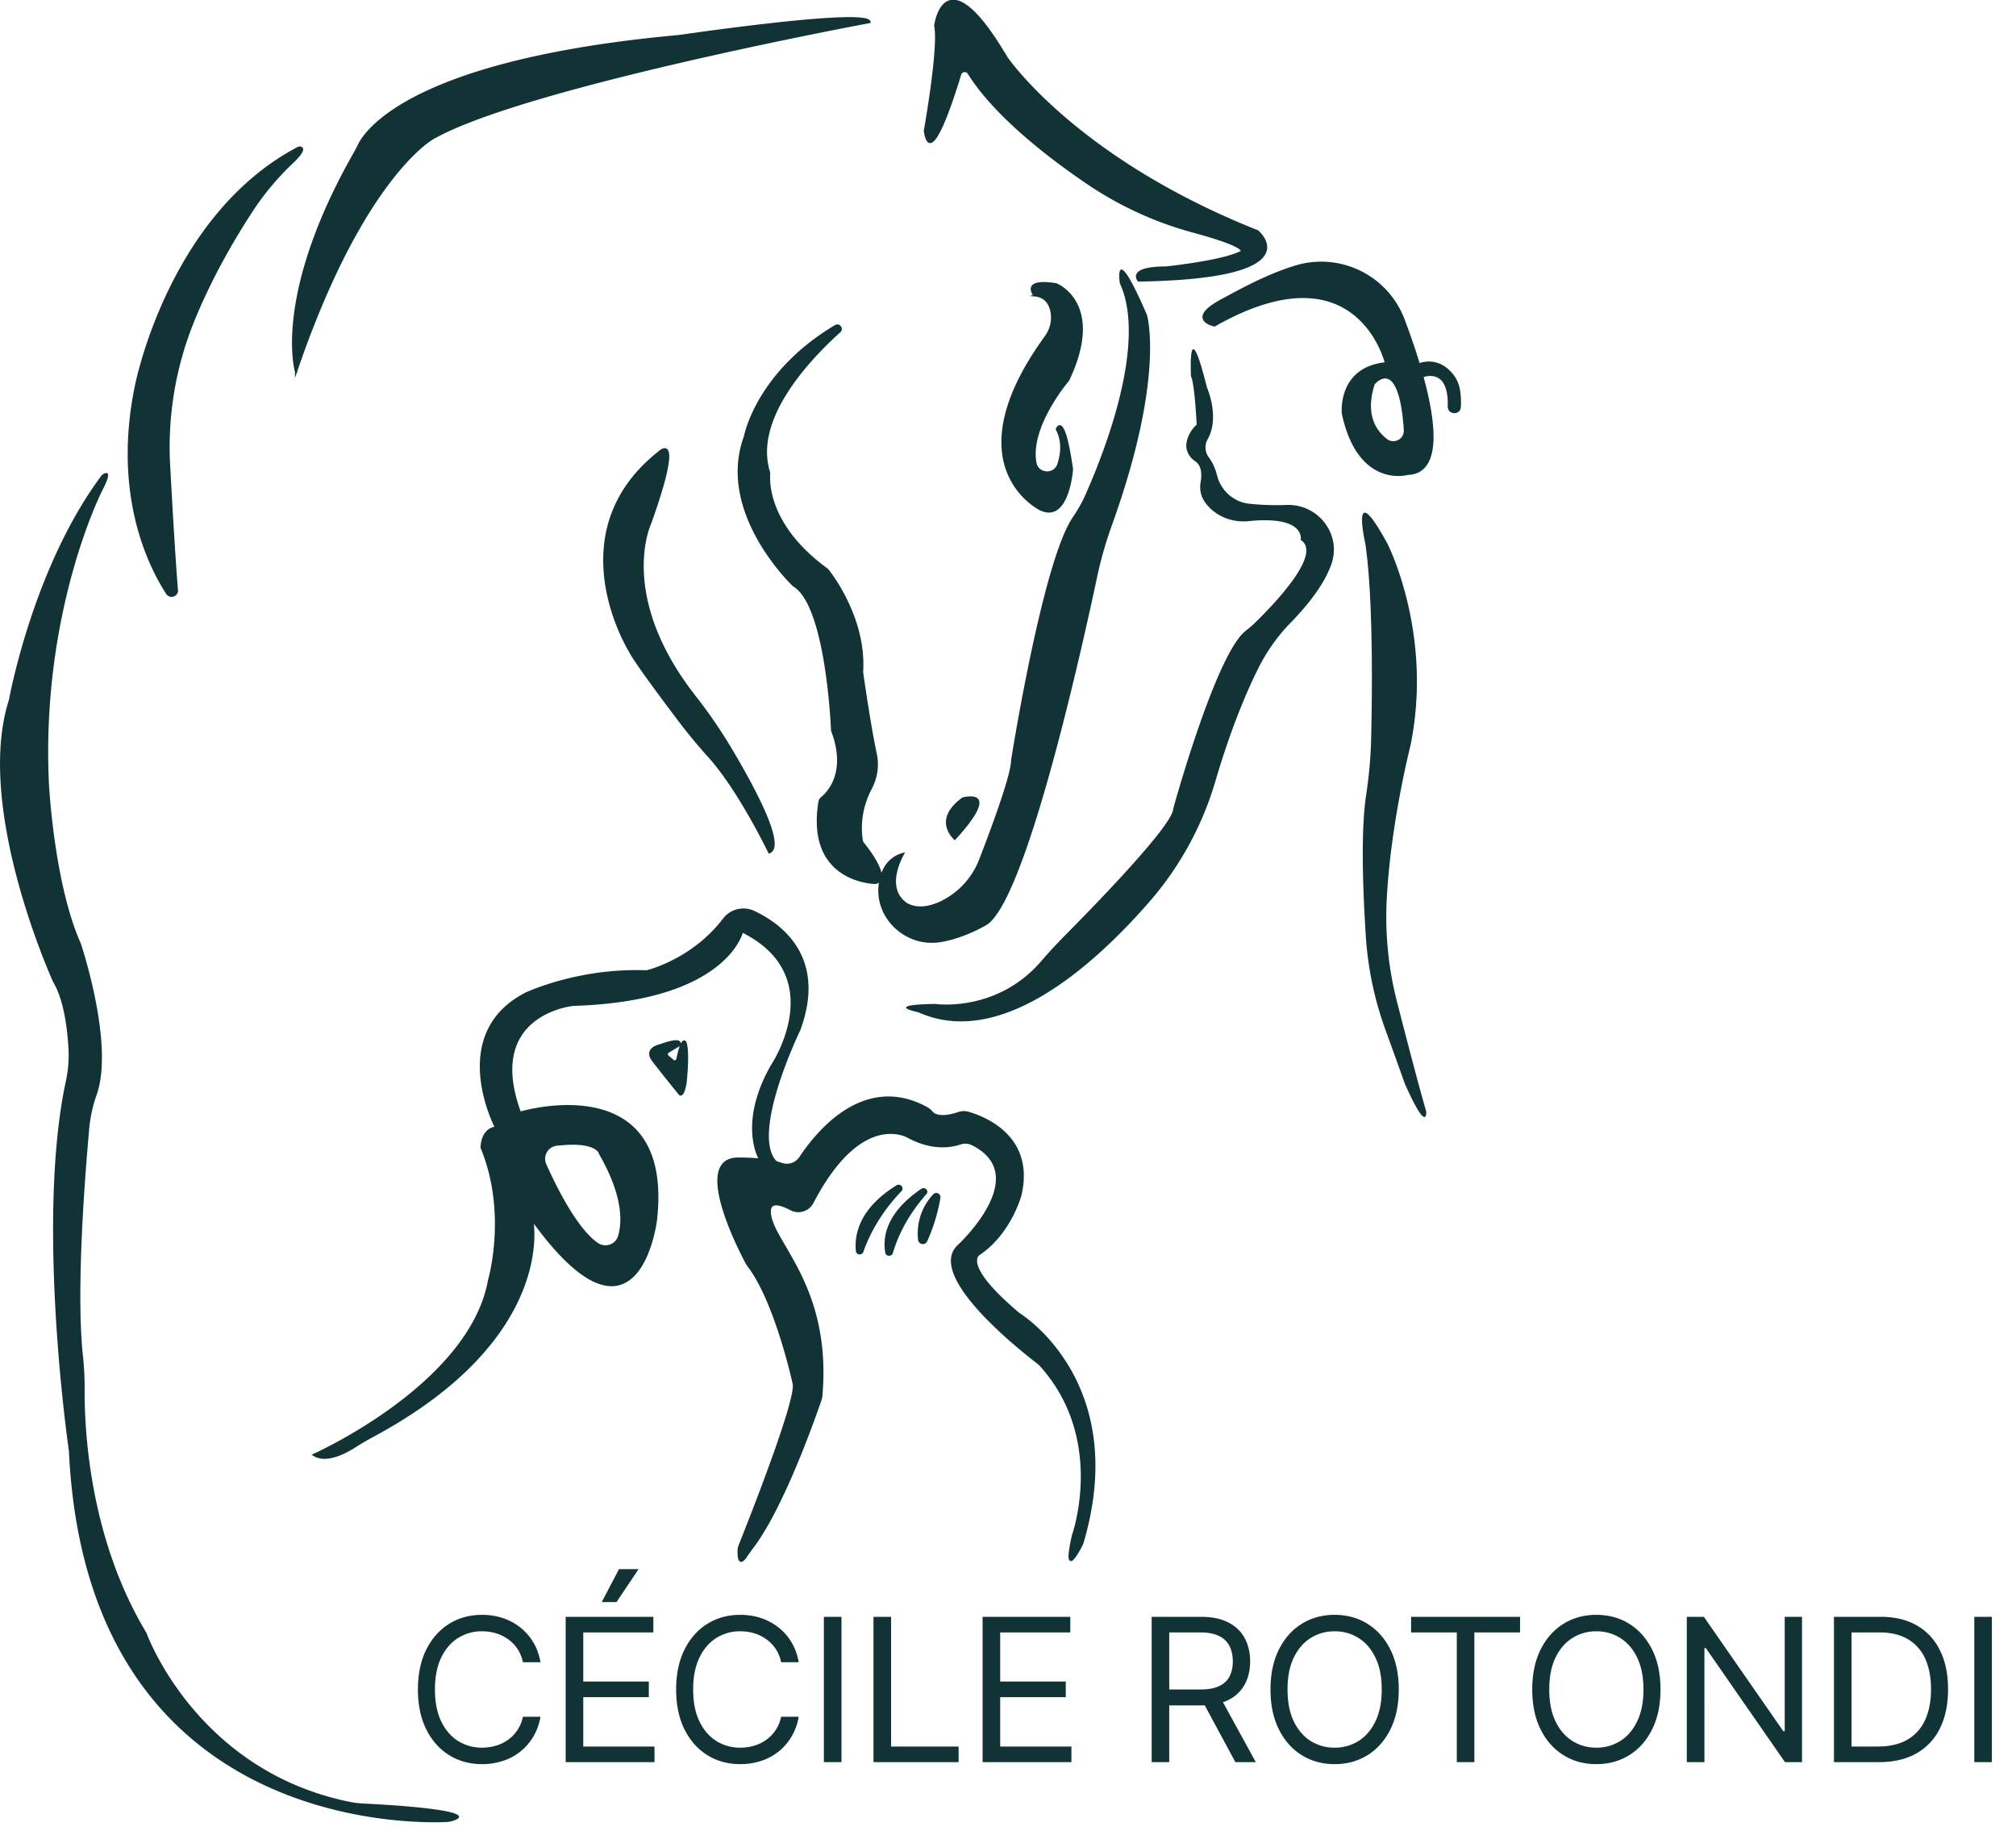
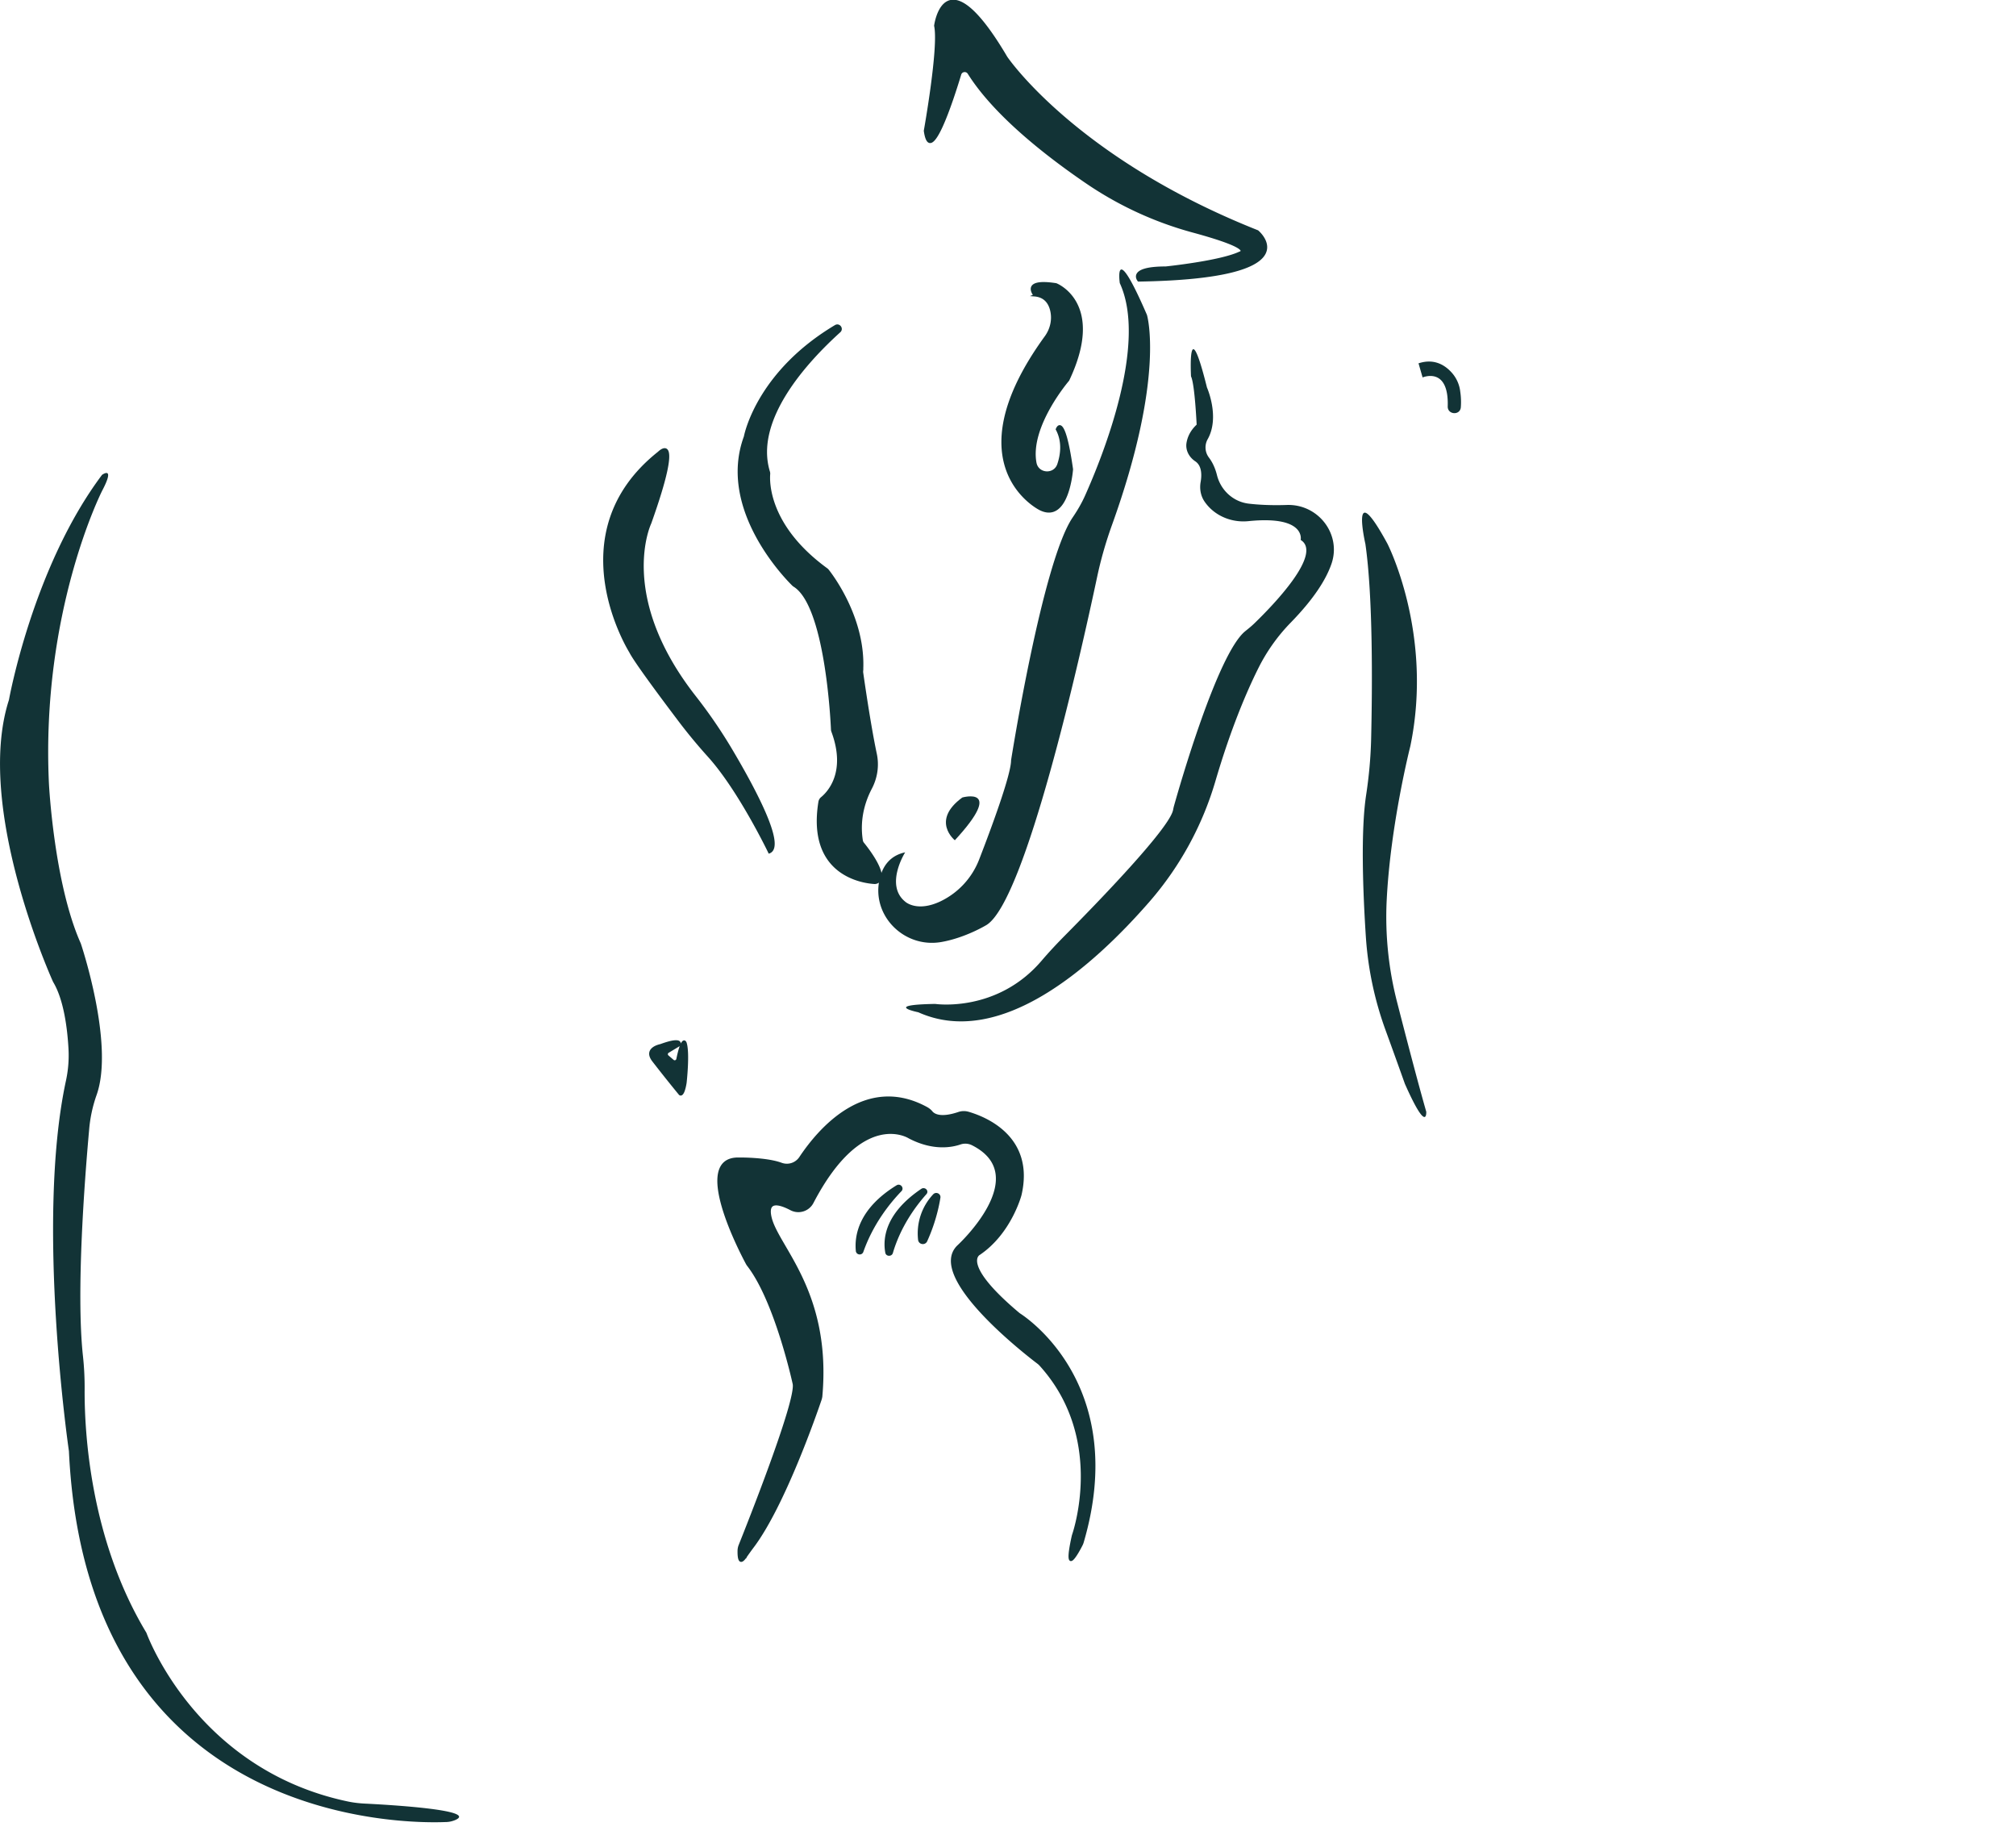
<svg xmlns="http://www.w3.org/2000/svg" width="111" height="101" fill="none">
-   <path d="M29.76 91.5h-.968a2.015 2.015 0 0 0-.817-1.266 2.189 2.189 0 0 0-.668-.328c-.245-.073-.5-.11-.765-.11a2.44 2.44 0 0 0-1.317.368c-.39.245-.702.605-.933 1.082-.23.477-.344 1.061-.344 1.754 0 .693.114 1.277.344 1.754.231.477.542.837.933 1.082a2.44 2.44 0 0 0 1.317.367c.265 0 .52-.036.765-.11.245-.072.468-.18.668-.324a2.058 2.058 0 0 0 .817-1.269h.968a3.227 3.227 0 0 1-.398 1.098 3 3 0 0 1-1.684 1.336 3.596 3.596 0 0 1-1.136.175c-.683 0-1.29-.166-1.82-.5-.532-.333-.95-.807-1.255-1.421-.304-.615-.457-1.344-.457-2.188 0-.844.153-1.573.457-2.188.305-.614.723-1.088 1.254-1.421.532-.334 1.138-.5 1.82-.5.404 0 .783.058 1.137.175.357.118.679.29.965.516.287.224.526.497.719.82.193.32.325.686.398 1.098Zm1.386 5.5v-8h4.828v.86h-3.86v2.703h3.61v.859h-3.61v2.719h3.922V97h-4.89Zm1.984-8.813.953-1.812h1.078l-1.218 1.813h-.813ZM43.977 91.5h-.968a2.014 2.014 0 0 0-.817-1.266 2.19 2.19 0 0 0-.668-.328c-.244-.073-.5-.11-.765-.11a2.44 2.44 0 0 0-1.317.368c-.39.245-.702.605-.933 1.082-.23.477-.344 1.061-.344 1.754 0 .693.115 1.277.344 1.754.231.477.543.837.933 1.082a2.44 2.44 0 0 0 1.317.367c.265 0 .52-.036.765-.11.245-.072.468-.18.668-.324a2.058 2.058 0 0 0 .817-1.269h.968a3.225 3.225 0 0 1-.398 1.098 3 3 0 0 1-1.684 1.336 3.595 3.595 0 0 1-1.136.175c-.683 0-1.29-.166-1.82-.5-.532-.333-.95-.807-1.255-1.421-.304-.615-.456-1.344-.456-2.188 0-.844.152-1.573.456-2.188.305-.614.723-1.088 1.254-1.421.532-.334 1.138-.5 1.82-.5.404 0 .783.058 1.137.175.357.118.679.29.965.516.287.224.526.497.719.82.193.32.326.686.398 1.098Zm2.355-2.5v8h-.97v-8h.97Zm1.762 8v-8h.969v7.14h3.718V97h-4.687Zm6.008 0v-8h4.828v.86h-3.86v2.703h3.61v.859h-3.61v2.719h3.922V97h-4.89Zm9.308 0v-8h2.703c.625 0 1.138.107 1.539.32.4.211.698.502.89.871.193.37.29.79.29 1.262 0 .471-.097.89-.29 1.254a2.037 2.037 0 0 1-.886.86c-.399.205-.908.308-1.528.308h-2.187V93h2.156c.427 0 .77-.063 1.031-.188.263-.124.453-.302.57-.53.12-.233.18-.509.18-.829 0-.32-.06-.6-.18-.84a1.225 1.225 0 0 0-.574-.554c-.263-.133-.61-.2-1.043-.2h-1.703V97h-.968Zm3.765-3.594L69.144 97h-1.125l-1.938-3.594h1.094Zm9.84-.406c0 .844-.152 1.573-.456 2.188-.305.614-.723 1.088-1.254 1.421-.532.334-1.138.5-1.82.5-.683 0-1.29-.166-1.82-.5-.532-.333-.95-.807-1.255-1.421-.304-.615-.457-1.344-.457-2.188 0-.844.153-1.573.457-2.188.305-.614.723-1.088 1.254-1.421.531-.334 1.138-.5 1.82-.5.683 0 1.29.166 1.82.5.532.333.95.807 1.255 1.421.304.615.457 1.344.457 2.188Zm-.937 0c0-.693-.116-1.277-.347-1.754-.23-.477-.54-.837-.934-1.082a2.42 2.42 0 0 0-1.313-.367 2.44 2.44 0 0 0-1.316.367c-.39.245-.702.605-.934 1.082-.229.477-.343 1.061-.343 1.754 0 .693.114 1.277.343 1.754.232.477.543.837.934 1.082a2.44 2.44 0 0 0 1.316.367 2.42 2.42 0 0 0 1.313-.367c.393-.245.704-.605.934-1.082.231-.477.347-1.061.347-1.754Zm1.616-3.14V89h6v.86h-2.516V97h-.968v-7.14h-2.516ZM91.426 93c0 .844-.152 1.573-.457 2.188-.305.614-.722 1.088-1.254 1.421-.531.334-1.138.5-1.82.5-.682 0-1.29-.166-1.82-.5-.532-.333-.95-.807-1.254-1.421-.305-.615-.457-1.344-.457-2.188 0-.844.152-1.573.457-2.188.304-.614.722-1.088 1.254-1.421.53-.334 1.138-.5 1.82-.5.682 0 1.289.166 1.82.5.531.333.95.807 1.254 1.421.305.615.457 1.344.457 2.188Zm-.937 0c0-.693-.116-1.277-.348-1.754-.23-.477-.54-.837-.934-1.082a2.42 2.42 0 0 0-1.312-.367 2.44 2.44 0 0 0-1.316.367c-.391.245-.702.605-.934 1.082-.23.477-.344 1.061-.344 1.754 0 .693.115 1.277.344 1.754.232.477.543.837.934 1.082a2.44 2.44 0 0 0 1.316.367 2.42 2.42 0 0 0 1.312-.367c.394-.245.705-.605.934-1.082.232-.477.348-1.061.348-1.754Zm8.73-4v8h-.938l-4.36-6.281h-.077V97h-.969v-8h.938l4.375 6.297h.078V89h.953Zm4.227 8h-2.469v-8h2.578c.776 0 1.441.16 1.993.48.552.318.975.775 1.269 1.372.294.593.442 1.304.442 2.132 0 .834-.149 1.551-.446 2.153a3.172 3.172 0 0 1-1.297 1.382c-.567.32-1.257.481-2.07.481Zm-1.5-.86h1.438c.661 0 1.209-.127 1.644-.382.435-.255.759-.619.973-1.09.213-.471.32-1.033.32-1.684 0-.645-.105-1.201-.316-1.668a2.332 2.332 0 0 0-.946-1.078c-.419-.252-.941-.379-1.566-.379h-1.547v6.282Zm7.726-7.14v8h-.968v-8h.968Z" fill="#123336" />
  <g clip-path="url(#a)" fill="#123336">
    <path d="M24.56 100.296c-2.166.092-19.797.206-20.765-20.416 0 0-1.848-12.602-.163-20.394a6.578 6.578 0 0 0 .139-1.756c-.059-1.066-.249-2.692-.848-3.68 0 0-4.357-9.554-2.43-15.525 0 0 1.307-7.302 5.125-12.386 0 0 .757-.547 0 .887 0 0-3.371 6.62-2.924 16.105 0 0 .275 5.494 1.755 8.803 0 0 1.876 5.555.862 8.362a7.59 7.59 0 0 0-.404 1.9c-.244 2.707-.723 8.921-.339 12.454.066.61.096 1.222.092 1.834-.013 2.293.286 8.235 3.401 13.394 0 0 2.684 7.526 11.108 9.29.295.061.596.097.897.112 1.456.072 6.21.353 5.022.896a1.395 1.395 0 0 1-.525.121l-.002-.001Z" />
-     <path d="M9.743 32.48c.026.305-.377.44-.544.183-1.058-1.638-2.917-5.529-1.725-11.37 0 0 1.79-9.418 8.979-13.171 0 0 .602-.092-.382.839a14.88 14.88 0 0 0-2.24 2.693c-.973 1.491-2.282 3.717-3.267 6.204a18.417 18.417 0 0 0-1.252 7.773c.112 2.076.284 5.09.43 6.849h.001ZM16.298 20.46s-1.257-4.146 3.226-12.027c.089-.155.168-.314.248-.473.414-.83 3.07-4.63 17.465-5.963.108-.01.216-.023.323-.038 1.306-.188 10.27-1.456 10.317-.744 0 0-19.04 3.532-24.046 6.398 0 0-3.87 2.102-7.533 12.848v-.001ZM41.508 50.195a1.352 1.352 0 0 0-1.653.405c-1.743 2.288-4.258 2.87-4.258 2.87-3.766-.153-6.657 1.229-6.657 1.229-4.333 2.251-1.632 7.37-1.632 7.37-.808.102-.792 1.104-.792 1.104 1.496 3.612.413 7.29.413 7.29-1.033 5.783-9.65 9.621-9.65 9.621.668.442 1.735-.122 2.282-.473.315-.202.64-.39.968-.567 10.162-5.462 8.773-11.908 8.773-11.908 5.83 8.086 6.811.05 6.811.05.98-8.496-7.482-5.937-7.482-5.937-2.013-5.476 2.942-5.937 2.942-5.937 8.462-.256 9.288-4.043 9.288-4.043 4.953 2.457 1.65 7.37 1.65 7.37-1.857 3.246-.67 5.17-.67 5.17l.877.153c-1.497-1.535 1.29-7.267 1.29-7.267 1.463-3.955-.963-5.775-2.5-6.5ZM30.651 63.012c1.988-.23 2.32.316 2.373.457a.765.765 0 0 0 .053.108c1.294 2.271 1.235 3.713 1.01 4.476a.786.786 0 0 1-1.19.419c-1.143-.77-2.29-3.065-2.874-4.369a.78.78 0 0 1 .628-1.091Z" stroke="#123336" stroke-width=".116" stroke-miterlimit="10" />
    <path d="M36.765 58.14a.146.146 0 0 1 .02-.236l.617-.373s.275-.478-1.032 0c0 0-.93.17-.413.852a79.693 79.693 0 0 0 1.469 1.843s.182.206.32-.614c0 0 .189-1.655 0-2.21 0 0-.17-.457-.45.9a.15.15 0 0 1-.245.084l-.287-.246ZM41.047 85.71c-.158.229-.393.439-.38-.348a.846.846 0 0 1 .06-.299c.43-1.074 3.194-8.022 2.972-8.903 0 0-.98-4.522-2.503-6.497a.814.814 0 0 1-.077-.118c-.34-.631-3.043-5.804-.454-5.771 0 0 1.51-.022 2.349.286a.884.884 0 0 0 1.044-.335c1.032-1.55 3.59-4.568 6.954-2.739.105.058.202.131.277.223.123.152.49.396 1.498.056a.882.882 0 0 1 .528-.01c.915.265 3.617 1.33 2.87 4.526 0 0-.55 2.088-2.27 3.248 0 0-1.09.54 2.157 3.272a.928.928 0 0 0 .089.065c.544.356 5.914 4.114 3.452 12.52a.844.844 0 0 1-.06.153c-.19.374-1.017 1.917-.488-.473a.725.725 0 0 1 .024-.085c.163-.487 1.71-5.468-1.814-9.351a.895.895 0 0 0-.122-.11c-.658-.5-6.121-4.729-4.408-6.416 0 0 4.235-3.869.808-5.609a.881.881 0 0 0-.682-.053c-.474.164-1.5.357-2.81-.33 0 0-2.585-1.668-5.326 3.584a.879.879 0 0 1-1.187.37c-.62-.325-1.35-.537-1.122.448.377 1.628 3.302 4.1 2.796 9.826a.868.868 0 0 1-.043.202c-.261.769-2.016 5.828-3.72 8.095-.141.187-.278.379-.411.571v.002Z" stroke="#123336" stroke-width=".116" stroke-miterlimit="10" />
    <path d="M47.18 68.858c-.08-.796.119-2.273 2.216-3.563.154-.094.32.107.195.236-.674.7-1.574 1.84-2.11 3.36-.054.156-.284.131-.3-.034v.001ZM48.802 68.952c-.137-.73-.045-2.11 1.954-3.461.147-.1.326.075.21.203-.621.698-1.437 1.82-1.861 3.266-.044.148-.274.143-.303-.008ZM51.424 65.781a3.087 3.087 0 0 0-.817 2.459c.02.207.304.254.39.064.235-.516.559-1.36.724-2.38.027-.167-.181-.266-.297-.143ZM34.72 35.915s-4.128-6.5 1.547-11.004c0 0 1.444-1.462-.466 3.89 0 0-1.903 3.961 2.439 9.524a27.676 27.676 0 0 1 1.958 2.841c1.29 2.162 3.046 5.415 2.157 5.754 0 0-1.636-3.413-3.32-5.285a29.698 29.698 0 0 1-1.608-1.939c-1.01-1.335-2.419-3.23-2.71-3.781h.002ZM50.922 7.201s.826-4.606.568-5.784c0 0 .516-4.043 3.921 1.74 0 0 3.767 5.58 13.829 9.572 0 0 3.096 2.56-6.553 2.713 0 0-.62-.717 1.496-.717 0 0 2.993-.307 4.076-.819 0 0 .906-.215-2.56-1.157a19.405 19.405 0 0 1-5.834-2.678c-2.26-1.538-5.1-3.764-6.53-6.038-.117-.189-.403-.154-.467.06-.449 1.483-1.653 5.18-1.946 3.109ZM48.134 48.603c-.612-.04-3.665-.438-3.015-4.46a.35.35 0 0 1 .124-.216c.346-.283 1.432-1.39.59-3.662a.351.351 0 0 1-.022-.104c-.028-.635-.347-6.84-2.083-7.914a.333.333 0 0 1-.057-.043c-.353-.345-4.119-4.148-2.665-8.142a.247.247 0 0 0 .012-.041c.058-.285.816-3.589 4.983-6.075.197-.118.396.145.227.3-1.826 1.65-4.773 4.856-3.893 7.725a.35.35 0 0 1 .014.128c-.034.42-.083 2.864 3.169 5.233.025.018.047.04.067.065.255.323 2.058 2.72 1.882 5.56a.309.309 0 0 0 .002.064c.045.313.407 2.867.75 4.48.137.64.038 1.305-.266 1.885-.345.656-.693 1.666-.503 2.876.01.06.034.115.072.162.261.321 1.306 1.666.867 2.092a.334.334 0 0 1-.255.085v.002ZM56.96 16.26s-.771-.92 1.187-.614c0 0 2.683 1.036.67 5.277 0 0-2.182 2.54-1.806 4.555.123.658 1.05.717 1.261.081.188-.566.267-1.27-.085-1.928.002-.005.373-1.07.837 2.2 0 0-.207 2.969-1.755 2.2 0 0-4.865-2.378.305-9.489.307-.423.427-.958.303-1.464-.097-.4-.345-.772-.918-.818Z" stroke="#123336" stroke-width=".116" stroke-miterlimit="10" />
    <path d="M52.573 46.253s-1.342-1.075.413-2.354c0 0 2.373-.665-.413 2.354Z" />
    <path d="M48.461 48.27c.172-.625.565-1.179 1.377-1.352 0 0-1.135 1.792 0 2.713 0 0 .631.599 1.933-.01a4.254 4.254 0 0 0 2.148-2.328c.63-1.626 1.75-4.632 1.75-5.441 0 0 1.716-10.901 3.39-13.366.258-.38.492-.776.68-1.196 1.012-2.26 3.453-8.378 1.916-11.706 0 0-.362-2.547 1.496 1.752 0 0 1.025 3.372-1.926 11.564-.333.925-.606 1.87-.811 2.83-.962 4.523-3.95 17.824-6.087 19.181 0 0-1.155.71-2.5.944-2.098.363-3.928-1.545-3.366-3.584Z" />
    <path d="M50.561 55.722s-2.013-.41.93-.46c0 0 3.39.506 5.853-2.371.42-.492.863-.964 1.319-1.424 1.823-1.84 5.716-5.862 5.925-6.876.016-.075.029-.149.05-.222.314-1.12 2.41-8.411 3.93-9.629.167-.134.334-.268.488-.417.991-.958 3.8-3.837 2.559-4.601 0 0 .309-1.358-2.874-1.035-.842.086-1.69-.219-2.245-.853a2.237 2.237 0 0 1-.193-.253c-.2-.309-.26-.685-.197-1.047.06-.333.088-.886-.293-1.139-.345-.228-.551-.615-.484-1.02.052-.313.204-.668.558-1 0 0-.103-2.24-.31-2.655 0 0-.206-3.742.877.608 0 0 .723 1.619.045 2.84a.923.923 0 0 0 .057 1.01c.168.22.34.534.45.977.209.835.896 1.47 1.756 1.57.552.064 1.246.101 2.084.072 1.738-.062 3.029 1.616 2.462 3.247-.3.865-.975 1.932-2.248 3.235a9.96 9.96 0 0 0-1.788 2.526c-.639 1.283-1.502 3.303-2.343 6.163a17.707 17.707 0 0 1-3.621 6.646c-3.096 3.557-8.219 8.141-12.747 6.108Z" />
-     <path d="M77.279 17.59a4.852 4.852 0 0 0-5.941-2.92c-1.604.487-3.122 1.346-4.058 1.846-2.013 1.075-.413 1.4-.413 1.4 7.894-4.486 9.443 2.08 9.443 2.08-2.632.256-2.374 2.765-2.374 2.765.877 4.094 3.56 3.326 3.56 3.326 2.597-.074.927-5.469-.217-8.497Zm-.944 6.626c-.641-.493-1.24-1.419-.696-3.092 0 0 1.431-1.736 1.712 2.548a.635.635 0 0 1-1.016.544Z" stroke="#123336" stroke-width=".116" stroke-miterlimit="10" />
    <path d="M78.329 20.776s1.451-.623 1.382 1.593c-.014.46.674.514.721.057a3.853 3.853 0 0 0-.032-.872 1.883 1.883 0 0 0-.42-.986c-.35-.417-.964-.87-1.877-.568l.224.775h.002ZM75.174 29.926s-.872-3.838 1.216 0c0 0 2.551 4.965 1.26 11.157 0 0-1.097 4.304-1.301 8.505a18.83 18.83 0 0 0 .58 5.599c.434 1.692 1.11 4.3 1.6 6.01 0 0 .073 1.279-1.176-1.535 0 0-.525-1.476-1.067-2.961a18.593 18.593 0 0 1-1.085-5.17c-.157-2.414-.287-5.79.02-7.785.155-1.017.248-2.041.273-3.07.067-2.842.106-7.834-.319-10.751Z" />
  </g>
  <defs>
    <clipPath id="a">
      <path fill="#fff" d="M0 0h80.446v100.309H0z" />
    </clipPath>
  </defs>
</svg>